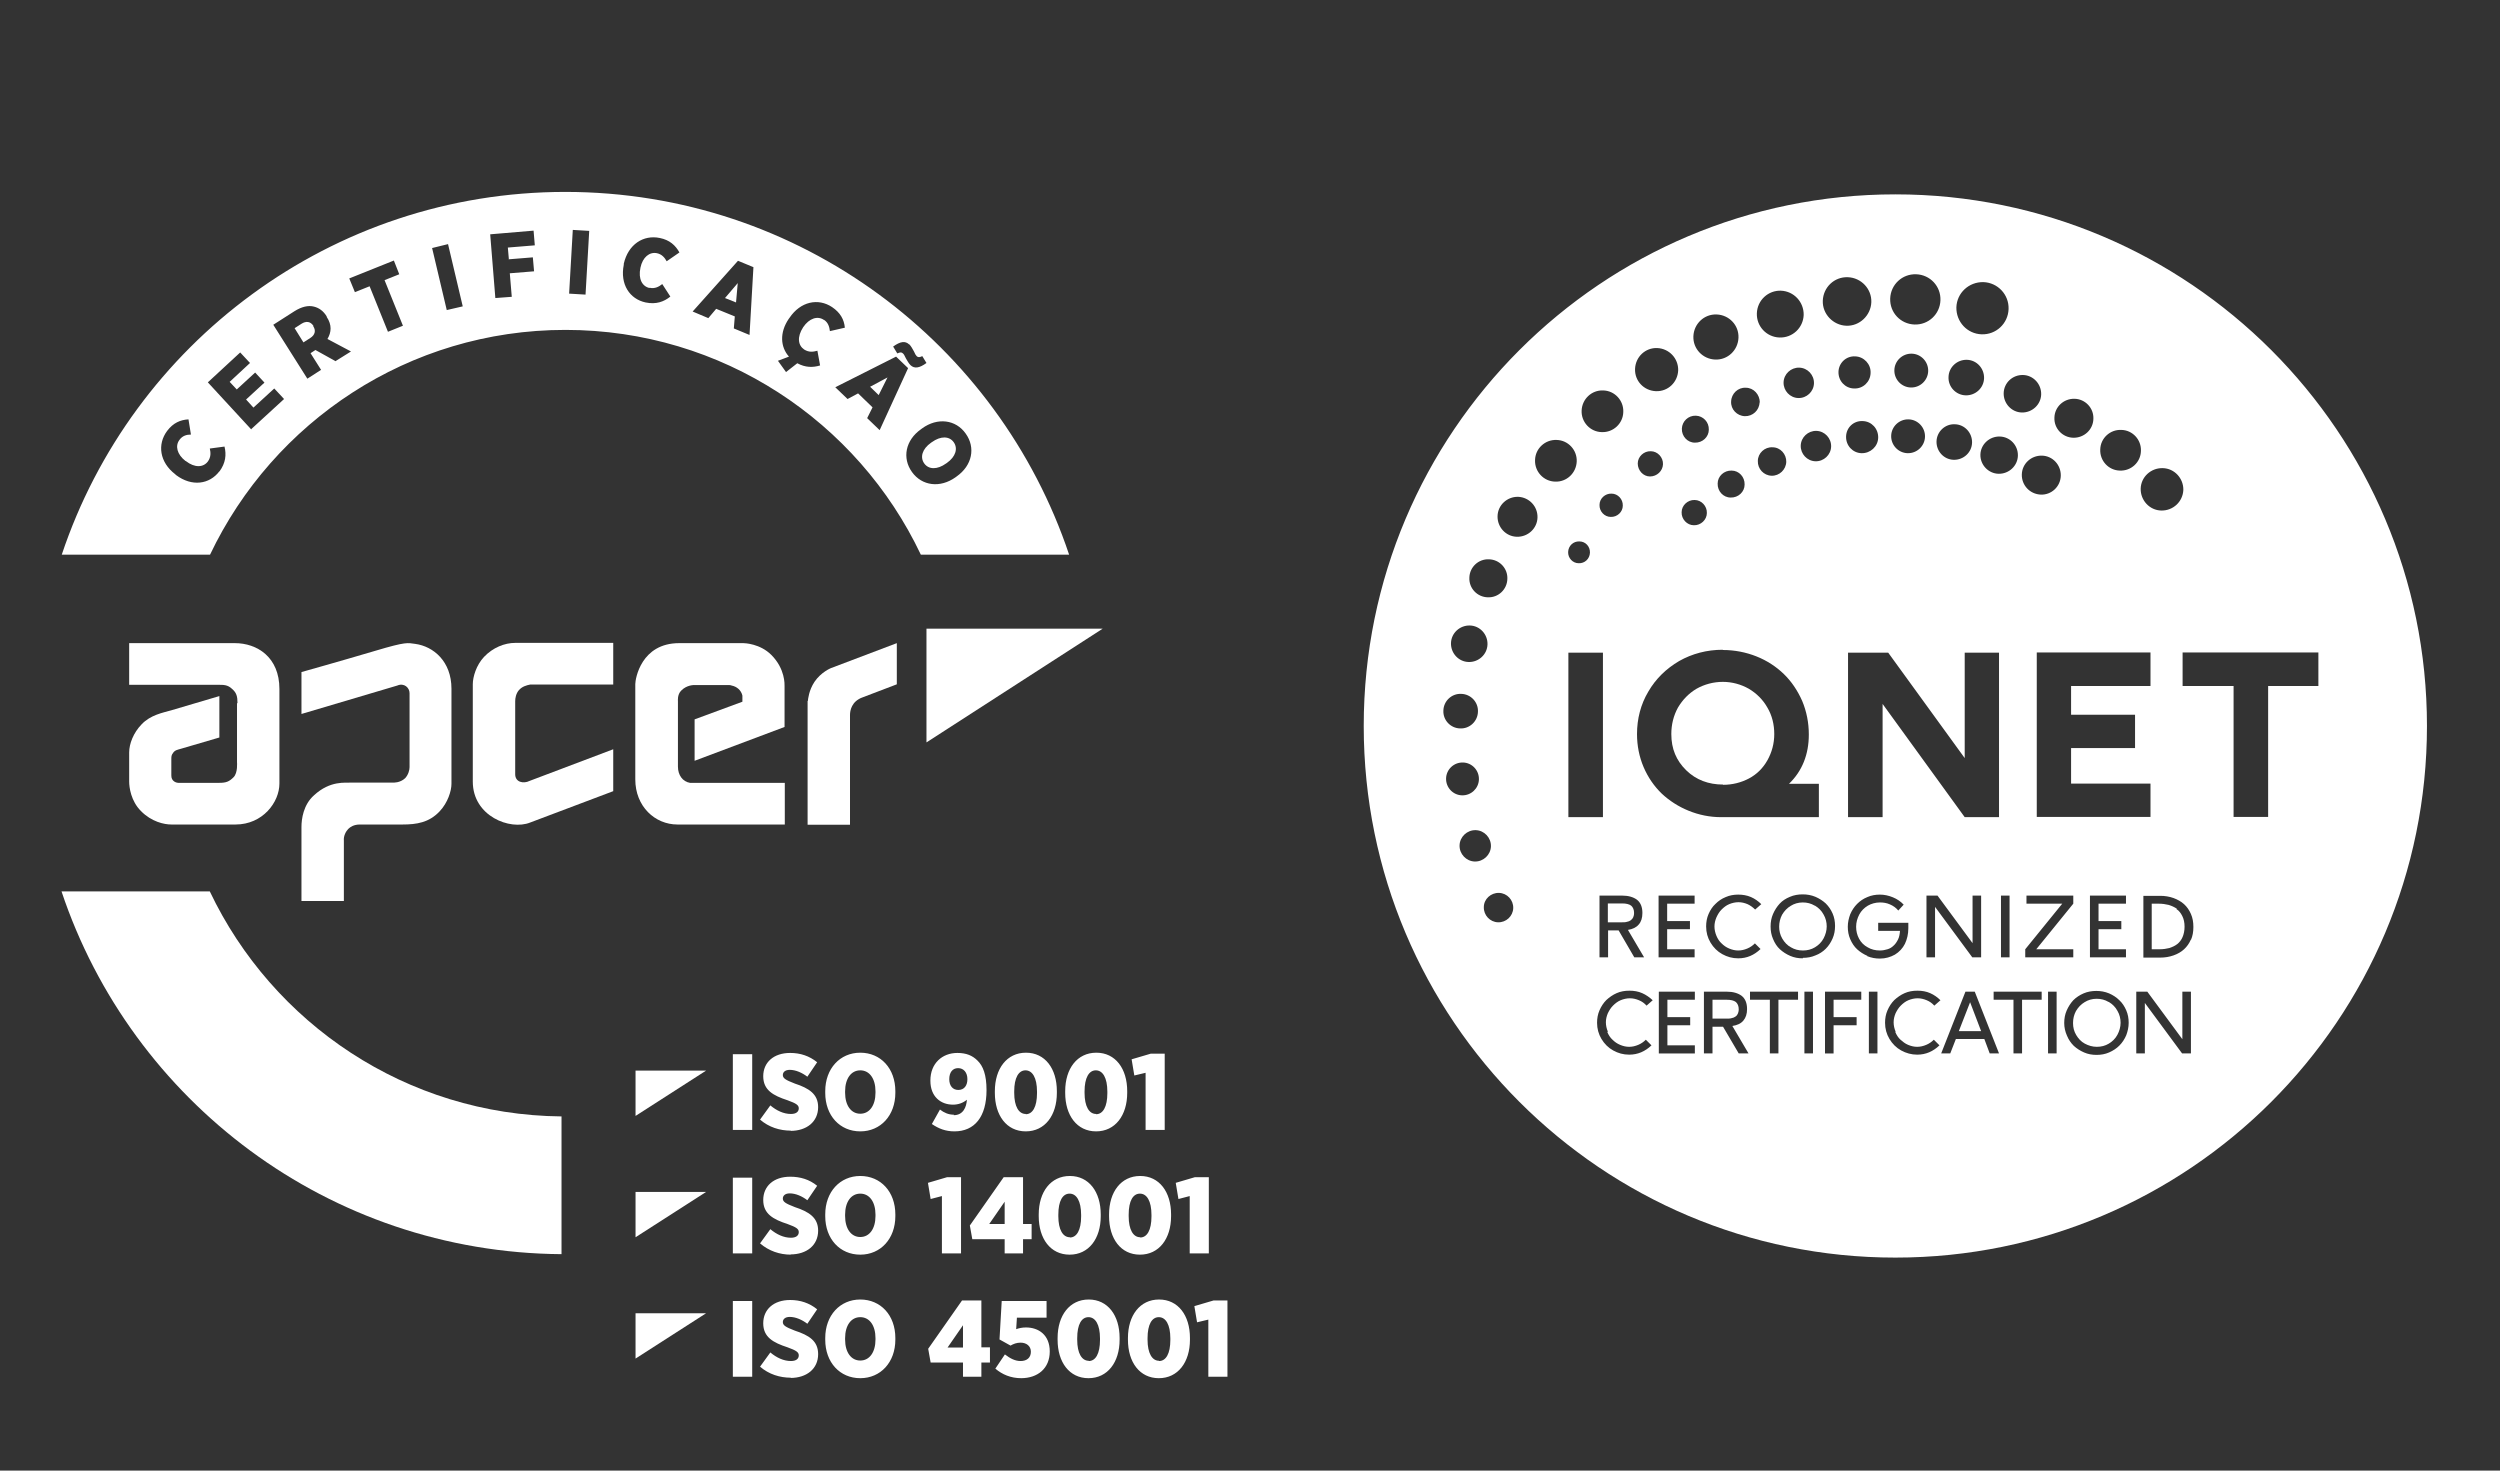
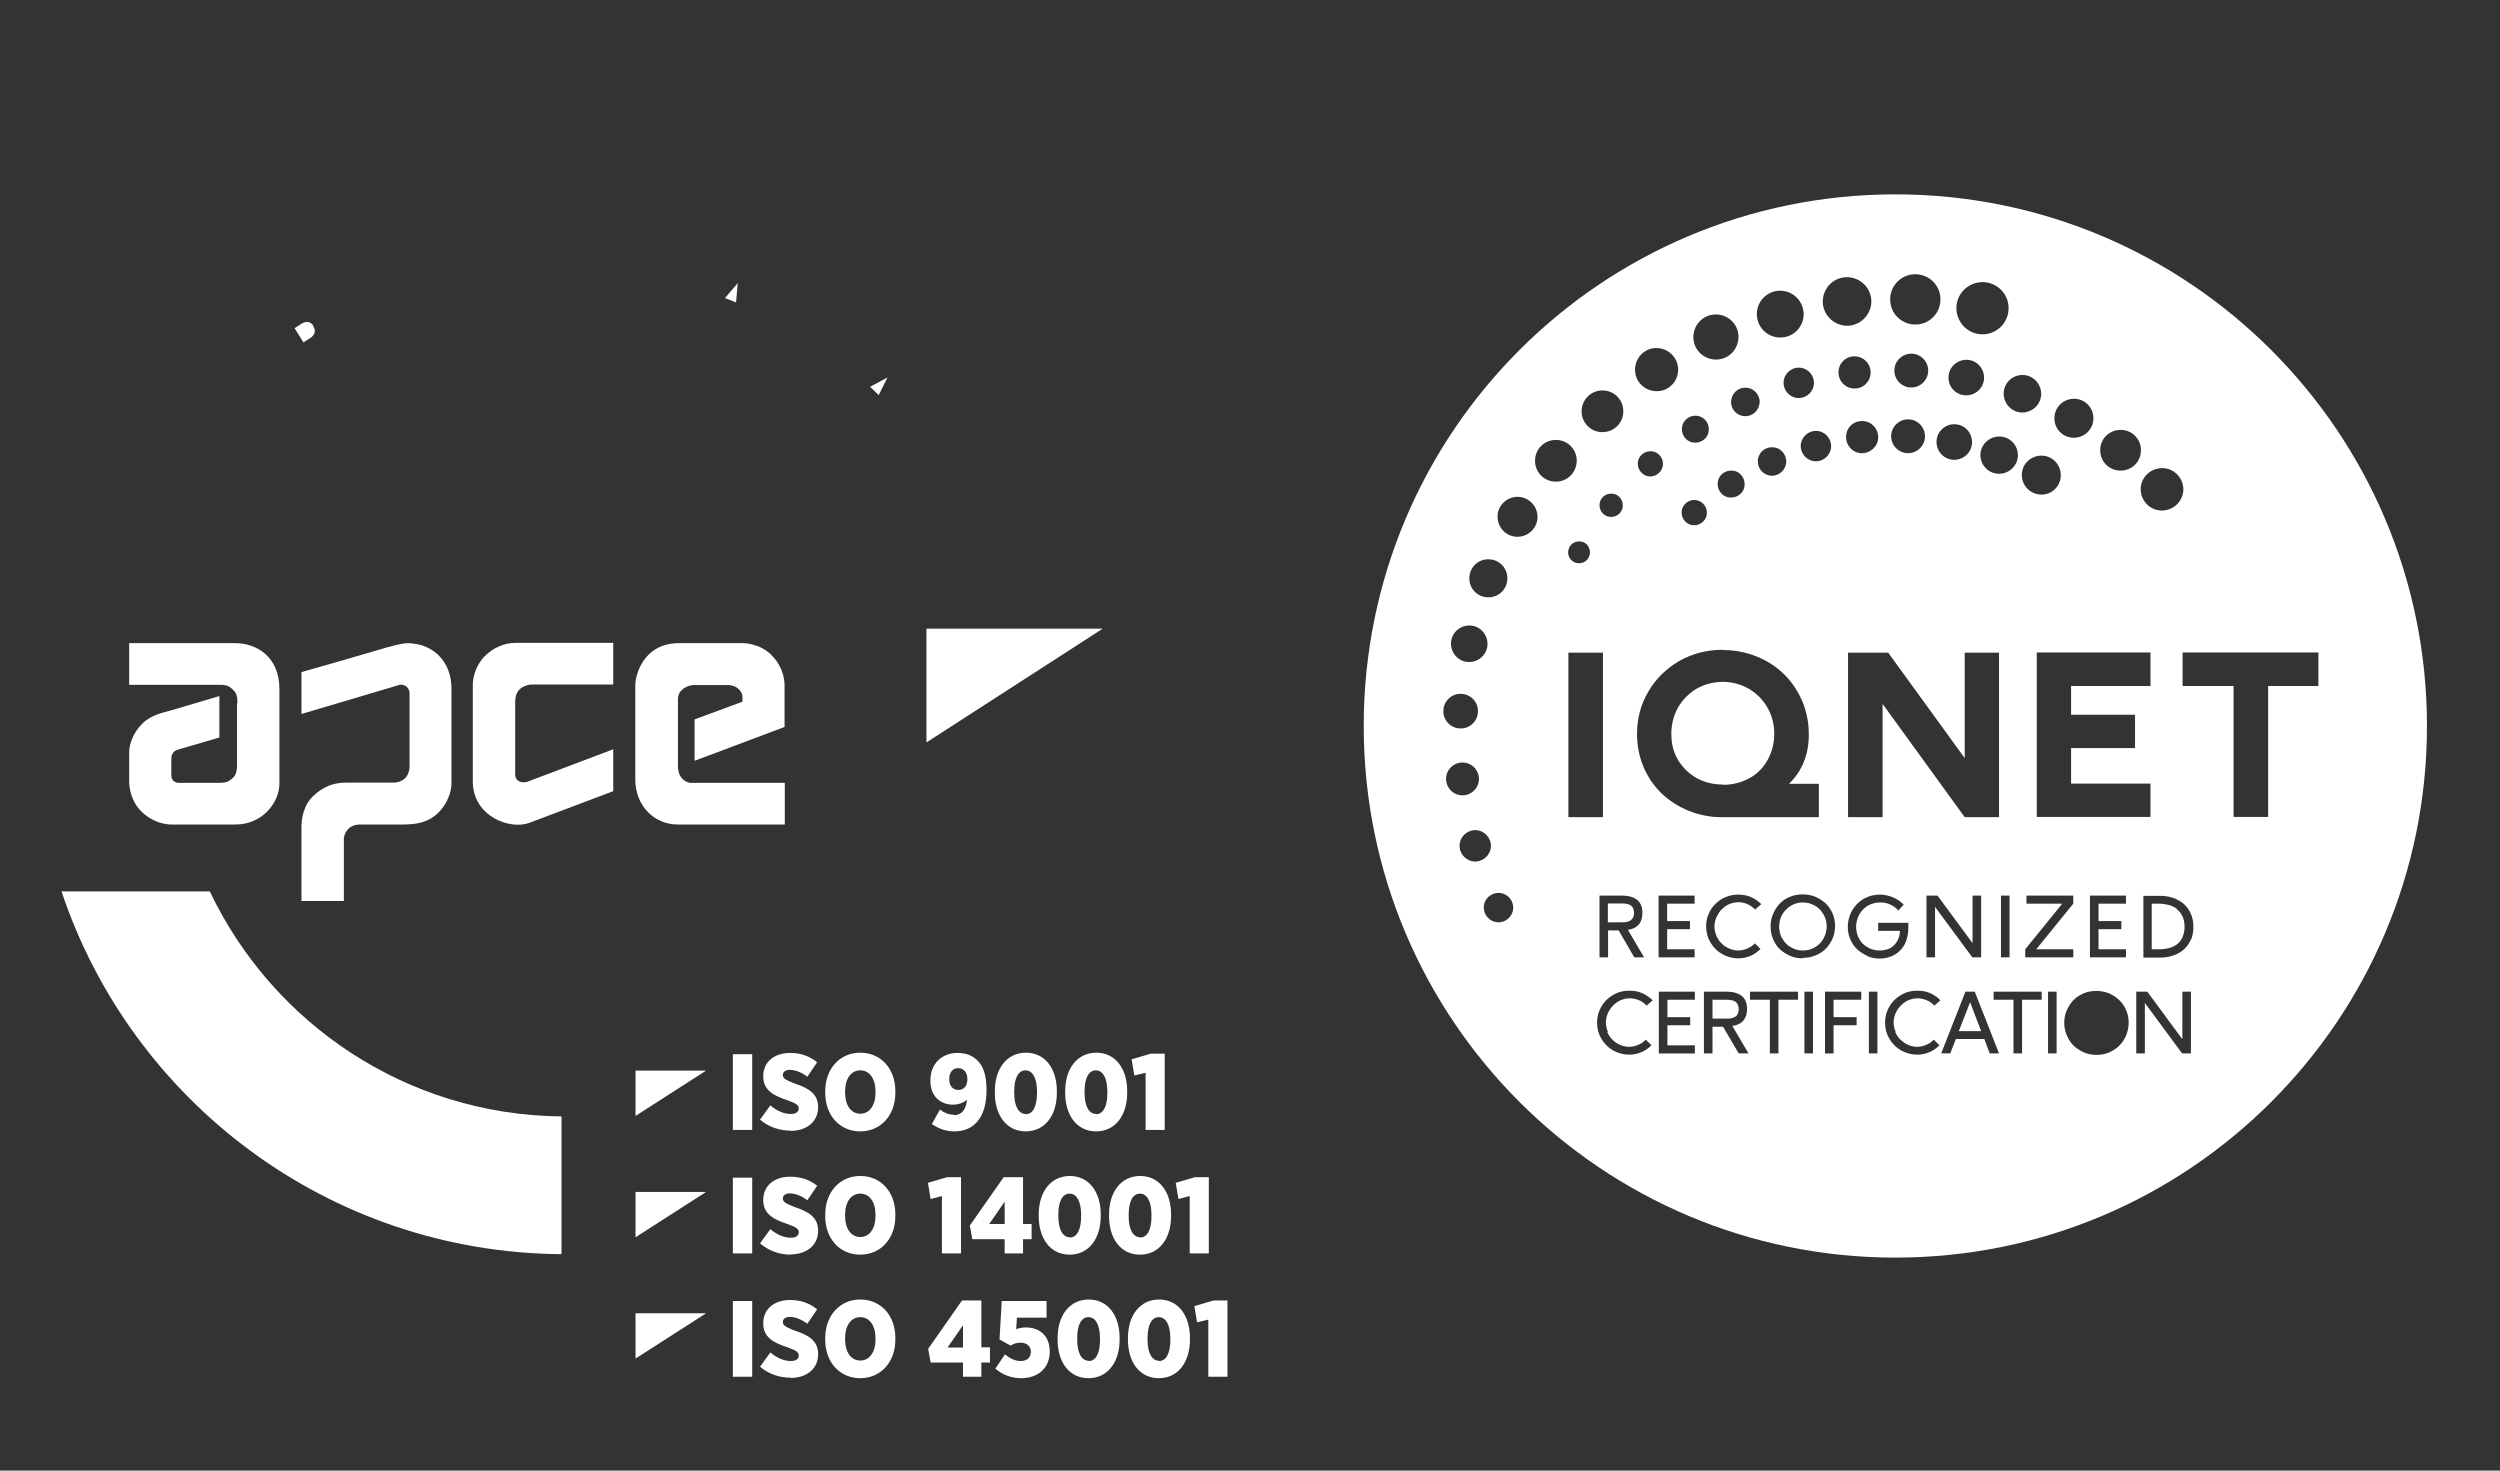
<svg xmlns="http://www.w3.org/2000/svg" id="Layer_1" data-name="Layer 1" version="1.1" viewBox="0 0 102 60">
  <rect x="0" y="0" width="102" height="60" fill="#333333" stroke="none" />
  <defs>
    <style>
      .cls-1 {
        fill: #fff;
        stroke-width: 0px;
      }
    </style>
  </defs>
  <g>
    <path class="cls-1" d="M74.04,36.95c-.15-.09-.31-.13-.49-.13s-.35.05-.49.14c-.15.09-.26.21-.35.36-.08.15-.12.32-.12.49s.04.34.13.49c.09.15.2.27.35.35.15.09.31.13.49.13s.34-.04.49-.13c.15-.09.27-.21.35-.36.08-.15.13-.32.13-.49s-.04-.34-.13-.49c-.08-.15-.2-.27-.35-.36" />
    <path class="cls-1" d="M88.82,37.08c-.1-.07-.21-.12-.34-.16-.12-.03-.26-.05-.41-.05h-.28v1.86h.32c.15,0,.28-.02.4-.05.12-.04.23-.09.32-.16.09-.07.17-.17.22-.29.05-.12.08-.26.08-.42,0-.17-.03-.31-.09-.43-.06-.12-.13-.22-.24-.29" />
    <path class="cls-1" d="M66.63,37.44c.02-.05.04-.11.04-.19,0-.13-.04-.23-.12-.3-.08-.06-.2-.09-.37-.09h-.58v.77h.58c.07,0,.14,0,.2-.02.06-.01.11-.03.15-.06.04-.03.08-.07.1-.12" />
    <path class="cls-1" d="M70.3,32.02c.38,0,.74-.09,1.06-.26.32-.17.57-.42.75-.74.18-.32.28-.68.28-1.07s-.09-.76-.28-1.08c-.18-.32-.44-.58-.76-.77-.32-.18-.68-.28-1.06-.28s-.75.1-1.07.28c-.32.19-.57.45-.76.77-.18.33-.27.69-.27,1.08,0,.6.2,1.08.61,1.48.4.39.91.58,1.5.58" />
  </g>
  <polygon class="cls-1" points="79.92 42.07 80.83 42.07 80.38 40.89 79.92 42.07" />
  <g>
-     <path class="cls-1" d="M86.03,40.88c-.15-.09-.31-.13-.49-.13s-.35.05-.49.14c-.15.09-.26.21-.35.36-.08.15-.12.31-.12.49s.04.34.13.49c.09.15.2.27.35.35s.31.13.49.13.34-.04.49-.13c.15-.09.27-.21.35-.36.08-.15.13-.32.13-.49s-.04-.34-.13-.49c-.08-.15-.2-.27-.35-.36" />
    <path class="cls-1" d="M92.54,27.99v5.34h-1.41v-5.34h-2.08v-1.37h5.54v1.37h-2.06ZM89.39,38.33c-.07.16-.16.29-.28.4-.12.11-.26.19-.43.25-.17.06-.35.09-.54.09h-.69v-2.52h.69c.19,0,.37.03.54.09.16.06.31.14.43.25.12.11.21.24.28.4.07.16.1.33.1.53s-.03.37-.1.53M89.39,42.98h-.36l-1.52-2.06v2.06h-.35v-2.52h.45l1.43,1.94v-1.94h.35v2.52ZM86.75,42.24c-.07.16-.16.3-.28.42-.12.12-.26.21-.42.28s-.33.1-.51.1-.35-.03-.51-.1c-.16-.07-.3-.16-.42-.27-.12-.12-.21-.25-.28-.42-.07-.16-.11-.33-.11-.51s.03-.35.1-.51c.07-.16.16-.3.27-.42.12-.12.26-.21.42-.28.16-.07.34-.1.52-.1s.35.03.52.1c.16.07.3.16.42.28.12.11.21.25.28.41.07.16.1.33.1.51s-.04.35-.1.51M83.91,42.98h-.35v-2.52h.35v2.52ZM83.3,40.79h-.8v2.19h-.35v-2.19h-.81v-.33h1.96v.33ZM81.18,42.98l-.22-.59h-1.16l-.23.59h-.37l.99-2.52h.38l.99,2.52h-.38ZM77.33,42.11c.05.12.12.23.21.31s.19.16.31.21c.12.05.24.08.37.08s.25-.03.37-.08c.12-.05.22-.12.31-.21l.23.23c-.26.25-.56.38-.91.38-.23,0-.45-.06-.65-.17-.2-.11-.36-.27-.48-.47-.12-.2-.18-.42-.18-.66,0-.18.03-.35.1-.51.07-.16.16-.3.28-.42.12-.11.26-.21.42-.28.16-.07.33-.1.52-.1s.36.03.52.1c.16.07.3.17.42.29l-.25.22c-.09-.1-.19-.17-.31-.22-.12-.05-.24-.08-.37-.08s-.26.03-.38.08c-.12.05-.22.13-.31.22-.09.09-.15.19-.21.31-.05.12-.08.24-.08.37s.03.26.08.38M76.19,39c-.16-.07-.3-.16-.42-.27-.12-.11-.21-.25-.28-.41-.07-.16-.1-.33-.1-.51s.04-.35.1-.51c.07-.16.16-.3.28-.42.12-.12.25-.21.42-.28.16-.07.33-.1.51-.1s.36.04.53.11c.17.07.32.17.44.3l-.22.24c-.09-.11-.2-.19-.34-.25-.13-.06-.27-.08-.41-.08-.18,0-.35.05-.49.13-.15.09-.27.21-.35.36-.08.15-.13.32-.13.5s.04.34.12.49c.08.15.2.27.35.35.15.09.32.13.5.13.11,0,.21-.02.31-.05.1-.03.18-.08.25-.15.07-.06.13-.15.18-.25.05-.1.07-.22.08-.35h-.89v-.33h1.23v.22c0,.24-.05.45-.14.64-.09.18-.23.33-.41.44-.18.1-.38.16-.61.16-.18,0-.35-.03-.52-.1M76.6,42.98h-.35v-2.52h.35v2.52ZM75.94,40.79h-1.13v.71h.94v.33h-.94v1.15h-.35v-2.52h1.48v.33ZM73.55,39.1c-.18,0-.35-.03-.51-.1-.16-.07-.3-.16-.42-.27-.12-.11-.21-.25-.28-.42-.07-.16-.1-.33-.1-.51s.03-.35.1-.51.16-.3.27-.42c.11-.12.25-.21.42-.28.16-.07.34-.1.52-.1s.35.03.52.1c.16.07.3.16.42.27.12.12.21.25.28.41.07.16.1.33.1.51s-.03.35-.1.51c-.07.16-.16.3-.28.42-.12.12-.26.21-.42.27-.16.07-.33.1-.51.1M73.97,42.98h-.35v-2.52h.35v2.52ZM73.36,40.79h-.8v2.19h-.35v-2.19h-.81v-.33h1.96v.33ZM70.94,42.98l-.64-1.09h-.43v1.09h-.35v-2.52h.93c.26,0,.46.06.61.17.15.12.22.3.22.54,0,.2-.05.35-.15.47-.1.12-.25.19-.45.22l.66,1.12h-.4ZM69.15,40.79h-1.12v.71h.93v.33h-.93v.82h1.12v.33h-1.47v-2.52h1.47v.33ZM67.67,36.54h1.47v.33h-1.12v.71h.93v.33h-.93v.82h1.12v.33h-1.47v-2.52ZM65.58,42.11c.05.12.12.23.21.31.09.09.19.16.31.21.12.05.24.08.37.08s.25-.03.37-.08c.12-.05.22-.12.31-.21l.23.23c-.26.25-.56.38-.91.38-.24,0-.45-.06-.65-.17-.2-.11-.36-.27-.48-.47-.12-.2-.18-.42-.18-.66,0-.18.03-.35.1-.51.07-.16.16-.3.28-.42.12-.11.26-.21.42-.28.16-.07.33-.1.52-.1s.36.03.52.1c.16.07.3.17.43.29l-.25.22c-.09-.1-.19-.17-.31-.22-.12-.05-.24-.08-.37-.08s-.26.03-.38.08c-.12.05-.22.13-.31.22-.09.09-.15.19-.21.31-.05.12-.08.24-.08.37s.03.26.08.38M63.99,26.63h1.41v6.71h-1.41v-6.71ZM64.44,22.09c.25,0,.44.21.43.46s-.21.44-.46.43c-.24,0-.44-.21-.43-.46s.21-.44.46-.43M62.63,18.77c.01-.47.41-.84.88-.82.47.01.84.41.82.88-.02.47-.41.84-.88.82-.47-.01-.84-.41-.82-.88M61.89,21.9c-.45-.01-.8-.39-.79-.84.01-.45.39-.8.84-.79.45.02.8.39.79.84-.01.45-.39.8-.84.79M61.12,37.63c-.33-.01-.59-.29-.58-.62,0-.33.29-.59.62-.58s.59.29.58.62c-.01.33-.29.59-.62.58M59.55,34.49c.01-.35.31-.63.66-.62.35.01.63.31.62.66-.01.35-.31.63-.66.62-.35-.01-.63-.31-.62-.66M59,31.76c.01-.37.32-.66.69-.65.37.01.66.32.65.69-.01.37-.32.66-.69.65-.37-.01-.66-.32-.65-.69M59.62,28.31c.39.01.7.34.68.73-.01.39-.34.7-.73.68-.39-.01-.7-.34-.68-.73.01-.39.34-.7.73-.68M59.97,25.52c.41.01.73.36.72.77s-.36.73-.77.72c-.41-.01-.73-.36-.72-.77.01-.41.36-.73.77-.72M60.75,22.82c.43.01.77.37.75.8-.01.43-.37.77-.8.75-.43-.01-.77-.37-.75-.8.01-.43.37-.77.8-.75M65.41,15.93c.47.01.84.41.82.88-.01.47-.41.84-.88.82-.47-.01-.84-.41-.82-.88.02-.47.41-.84.88-.82M67.61,14.2c.49.02.87.42.86.91-.02.49-.42.87-.91.85-.49-.02-.87-.42-.85-.91.02-.49.42-.87.91-.85M66.82,18.91c0-.28.25-.51.53-.5.28,0,.51.25.5.53s-.25.5-.53.5c-.28,0-.5-.25-.5-.53M65.72,21.09c-.26,0-.47-.23-.46-.49,0-.26.23-.47.49-.46.26,0,.47.23.46.49,0,.26-.23.47-.49.46M66.18,36.54c.26,0,.46.06.61.17.15.12.22.3.22.54,0,.2-.05.36-.15.47-.1.12-.25.19-.44.22l.66,1.12h-.4l-.64-1.1h-.43v1.1h-.35v-2.52h.92ZM70.03,38.18c.05.12.12.23.21.31.09.09.19.16.31.21.12.05.24.08.37.08s.25-.03.37-.08c.12-.05.22-.12.31-.21l.23.23c-.26.25-.56.38-.91.38-.24,0-.45-.06-.65-.17-.2-.11-.36-.27-.48-.47-.12-.2-.18-.42-.18-.66,0-.18.03-.35.1-.51.07-.16.16-.3.28-.41.12-.12.25-.21.42-.28.16-.07.33-.1.51-.1s.36.03.52.1c.16.07.3.17.42.29l-.25.22c-.09-.09-.2-.17-.31-.22-.12-.05-.24-.08-.37-.08s-.26.03-.38.08c-.12.05-.22.13-.31.22-.09.09-.15.19-.21.32-.05.12-.08.24-.08.37s.03.26.08.38M70.29,26.52c.48,0,.94.09,1.37.26.43.17.81.42,1.12.72.31.3.56.67.75,1.1.18.43.27.89.27,1.37,0,.81-.27,1.49-.81,2.01h1.22v1.36h-3.99c-.46,0-.9-.09-1.32-.26s-.79-.41-1.1-.7c-.31-.3-.56-.66-.74-1.08-.18-.42-.27-.88-.27-1.35,0-.62.15-1.21.46-1.73.3-.52.73-.94,1.26-1.25.53-.3,1.13-.46,1.78-.46M69.14,20.4c.28,0,.51.25.5.53,0,.28-.25.51-.53.5-.28,0-.51-.25-.5-.53,0-.28.25-.51.53-.5M69.19,16.96c.3.01.54.26.53.57,0,.3-.26.54-.57.53-.3,0-.54-.26-.53-.57.01-.3.26-.54.57-.53M70.04,12.83c.51.02.91.44.89.95-.02.51-.44.91-.95.89-.51-.02-.91-.44-.89-.95.02-.51.44-.91.95-.89M71.18,19.77c0,.3-.26.54-.57.53-.3,0-.54-.26-.53-.57,0-.3.26-.54.57-.53.3,0,.54.26.53.57M71.79,16.42c-.01.32-.28.57-.6.56-.32-.01-.58-.28-.56-.6.01-.32.28-.58.6-.56.32,0,.57.28.57.6M72.66,11.86c.53.02.94.46.93.99-.02.53-.46.94-.99.92-.53-.02-.94-.46-.92-.99.02-.53.46-.94.99-.92M72.88,18.84c-.01.32-.28.58-.6.57-.32-.01-.57-.28-.56-.6,0-.32.28-.58.6-.56.32,0,.57.28.56.6M74.01,15.64c-.01.34-.3.61-.64.6-.34-.01-.61-.3-.6-.64.01-.34.3-.61.64-.6.34.01.61.3.6.64M74.71,18.22c-.01.34-.3.61-.64.6-.34-.01-.61-.3-.6-.64.01-.34.3-.61.64-.6.34.01.61.3.6.64M75.39,11.31c.55.02.98.48.96,1.02s-.48.98-1.02.96-.98-.48-.96-1.02c.02-.55.47-.98,1.02-.96M75.01,15.17c.01-.36.31-.65.68-.63.36.01.65.32.63.68-.01.36-.31.65-.68.63-.36-.01-.64-.31-.63-.68M76.63,17.86c-.01.36-.32.64-.68.63-.36-.01-.64-.31-.63-.68s.31-.65.68-.63c.36.01.64.31.63.68M80.83,36.54v2.52h-.36l-1.52-2.06v2.06h-.35v-2.52h.45l1.43,1.94v-1.94h.35ZM80.16,30.93v-4.3h1.4v6.71h-1.4l-3.35-4.62v4.62h-1.41v-6.71h1.64l3.12,4.3ZM78.54,17.82c-.01.38-.33.68-.71.67-.38-.01-.68-.33-.67-.71.01-.38.33-.68.71-.67.38.01.68.33.67.71M77.96,15.81c-.38-.01-.68-.33-.67-.71.01-.38.33-.68.71-.67.38.01.68.33.67.71-.01.38-.33.68-.71.67M78.18,11.19c.57.02,1.01.49.99,1.06-.02.57-.49,1.01-1.06.99-.57-.02-1.01-.49-.99-1.06.02-.57.49-1.01,1.06-.99M79.76,17.31c.4.01.71.35.7.75-.01.4-.35.71-.75.7-.4-.01-.71-.35-.7-.75.01-.4.35-.72.75-.7M80.25,14.68c.4.01.71.35.7.75-.01.4-.35.71-.75.7-.4-.01-.72-.35-.7-.75.01-.4.35-.71.75-.7M80.92,11.51c.59.02,1.05.51,1.03,1.1-.02.59-.51,1.05-1.1,1.03-.59-.02-1.04-.51-1.03-1.1.02-.59.51-1.04,1.1-1.03M81.99,39.06h-.35v-2.52h.35v2.52ZM81.54,19.33c-.42-.01-.75-.37-.74-.78.01-.42.37-.75.79-.74s.75.36.74.78c-.01.42-.37.75-.79.74M82.54,15.3c.42.01.75.37.74.79-.01.42-.37.75-.79.74-.42-.01-.75-.37-.74-.79.01-.42.36-.75.79-.74M84.08,19.41c-.01.44-.38.79-.82.77-.44-.02-.78-.38-.77-.82.01-.44.38-.78.82-.77.44.01.78.38.77.82M84.64,16.27c.44.01.79.38.77.82-.01.44-.38.78-.82.77-.44-.01-.79-.38-.77-.82.01-.44.38-.78.82-.77M86.55,17.54c.46.01.82.4.8.86-.01.46-.4.82-.86.8-.46-.01-.82-.4-.8-.86.01-.46.4-.82.86-.8M82.68,36.87v-.33h1.91v.33l-1.51,1.86h1.51v.33h-1.96v-.33l1.51-1.86h-1.48ZM86.55,37.58v.33h-.93v.82h1.12v.33h-1.47v-2.52h1.47v.33h-1.12v.71h.93ZM87.11,29.16v1.36h-2.61v1.45h3.24v1.36h-4.64v-6.71h4.64v1.37h-3.24v1.17h2.61ZM88.24,19.1c.48.01.85.42.84.89-.02.48-.42.85-.9.84-.48-.01-.85-.42-.84-.89.01-.48.42-.85.89-.84M77.33,7.93c-11.98,0-21.69,9.71-21.69,21.69s9.71,21.69,21.69,21.69,21.69-9.71,21.69-21.69-9.71-21.69-21.69-21.69" />
    <path class="cls-1" d="M70.9,41.37c.02-.05.04-.11.04-.19,0-.13-.04-.23-.12-.3-.08-.06-.2-.09-.37-.09h-.58v.77h.58c.07,0,.14,0,.2-.02.06-.01.11-.03.15-.06.05-.03.08-.07.1-.12" />
    <path class="cls-1" d="M8.56,36.37H2.51c2.86,8.56,10.9,14.73,20.4,14.8v-5.62c-6.34-.06-11.79-3.8-14.35-9.18" />
-     <path class="cls-1" d="M32.95,28.6v5.05h1.73v-4.48c0-.17.06-.56.52-.72l1.39-.53v-1.68l-2.69,1.02s-.4.16-.67.56c-.23.35-.26.7-.27.78" />
    <path class="cls-1" d="M25.02,32.27v-1.7l-3.41,1.29c-.26.13-.59.05-.59-.27v-2.98c0-.12.03-.31.15-.45.13-.15.31-.2.46-.23h3.39s0-1.7,0-1.7h-4c-.43,0-.91.19-1.27.57-.32.34-.46.82-.46,1.12v3.97c0,1.41,1.52,2,2.34,1.67l3.39-1.28Z" />
    <path class="cls-1" d="M28.15,31.94c-.3-.05-.49-.32-.49-.66v-2.68s-.03-.26.13-.42c.23-.24.53-.23.54-.23h1.4s.08,0,.12.02c.21.04.39.19.44.41v.25l-1.95.72v1.69l3.67-1.38v-1.67c0-.06.03-.7-.54-1.27-.46-.46-1.09-.48-1.14-.48h-2.62c-1.55,0-1.79,1.45-1.79,1.67v3.89c0,1.1.8,1.84,1.72,1.84h4.38v-1.7h-3.88Z" />
    <path class="cls-1" d="M12.3,27.42v1.71l3.91-1.16c.28-.12.5.09.5.31v3.02c0,.12-.05.31-.18.45-.21.2-.49.18-.49.18h-1.73c-.2.02-.83-.1-1.5.52-.43.38-.51.96-.51,1.29v3.02h1.73v-2.46c-.02-.2.09-.39.18-.48.08-.08.23-.18.47-.18h1.74c.58,0,1.09-.08,1.52-.54.33-.35.48-.83.48-1.12v-3.88c0-1.12-.74-1.73-1.48-1.83-.31-.04-.35-.1-1.62.28-1.45.43-3.02.87-3.02.87" />
    <path class="cls-1" d="M9.67,28.69v2.41s.04.43-.14.61c-.18.18-.3.23-.59.23h-1.63c-.11.01-.33-.06-.32-.31v-.64c0-.12,0-.18.07-.27.08-.12.19-.13.32-.17l1.57-.46v-1.69l-1.96.58c-.35.1-.85.19-1.21.57-.34.35-.51.8-.51,1.15,0,0,0,1.19,0,1.19,0,.23.07.79.48,1.2.43.44.95.55,1.24.55h2.62c1.11,0,1.79-.91,1.79-1.67v-3.86c0-1.3-.91-1.87-1.82-1.87h-4.31v1.7h3.63c.23,0,.39,0,.56.16.19.16.23.31.23.59" />
  </g>
  <polygon class="cls-1" points="37.8 25.65 37.8 30.29 44.99 25.65 37.8 25.65" />
  <polygon class="cls-1" points="25.93 43.68 25.93 45.53 28.81 43.68 25.93 43.68" />
  <polygon class="cls-1" points="25.93 48.63 25.93 50.48 28.81 48.63 25.93 48.63" />
  <polygon class="cls-1" points="25.93 53.58 25.93 55.43 28.81 53.58 25.93 53.58" />
  <path class="cls-1" d="M12.79,13.3c-.12-.19-.3-.21-.49-.09l-.28.18.36.58.28-.18c.19-.12.24-.3.12-.48h0Z" />
  <polygon class="cls-1" points="35.5 15.78 35.85 16.12 36.21 15.4 35.5 15.78" />
  <polygon class="cls-1" points="29.58 12.16 30.03 12.34 30.1 11.55 29.58 12.16" />
-   <path class="cls-1" d="M38.99,19.47c-.63.45-1.37.36-1.78-.21-.41-.57-.27-1.3.37-1.75l.04-.03c.63-.46,1.38-.36,1.78.21.41.57.27,1.3-.37,1.75l-.04.03ZM35.38,17.06l.22-.44-.59-.57-.43.23-.5-.48,2.48-1.25.49.47-1.16,2.53-.51-.49ZM33.61,13.05c-.25-.17-.59-.07-.84.3h0c-.26.4-.21.74.04.91.19.12.36.1.54.05l.11.6c-.29.09-.6.09-.93-.09l-.46.36-.33-.46.45-.17c-.35-.39-.39-.98-.01-1.54l.03-.04c.45-.67,1.17-.82,1.74-.44.34.23.49.51.52.84l-.61.14c-.02-.17-.07-.35-.24-.46M30.59,13.67l-.65-.27.04-.49-.76-.31-.32.38-.64-.27,1.85-2.07.63.26-.16,2.78ZM26.5,11.74c.22.05.38-.04.52-.15l.33.51c-.26.21-.58.33-1.01.24-.65-.14-1.05-.74-.89-1.54v-.04c.18-.79.8-1.19,1.47-1.05.4.08.64.3.8.59l-.52.36c-.08-.15-.2-.29-.4-.33-.3-.06-.58.16-.67.59h0c-.1.47.08.77.37.83M23.89,12.02l-.67-.04.15-2.6.67.04-.15,2.6ZM37.1,14.05c.07.07.13.18.19.29.04.1.08.16.11.19.06.06.12.05.23,0l.17.28c-.29.21-.49.24-.65.09-.08-.08-.13-.18-.19-.28-.05-.1-.08-.17-.12-.2-.06-.06-.12-.05-.23,0l-.17-.28c.29-.21.49-.24.65-.09M20.75,10.58l.99-.08.05.57-.99.08.08.96-.67.05-.21-2.6,1.77-.15.05.6-1.1.09.04.46ZM18.23,12.66l-.6-2.54.65-.16.6,2.54-.65.15ZM15.83,13.54l-.75-1.86-.6.24-.23-.56,1.82-.73.22.56-.6.24.75,1.86-.62.25ZM13.68,14.73l-.81-.45-.2.13.43.68-.56.36-1.39-2.2.86-.55c.3-.19.57-.25.8-.19.2.05.38.17.52.4v.02c.22.33.19.63.03.9l.96.51-.64.4ZM10.25,17.52l-1.77-1.92,1.32-1.22.4.43-.83.77.29.31.75-.69.38.41-.75.69.3.33.85-.78.4.43-1.33,1.22ZM8.95,19.23c-.4.53-1.12.64-1.77.15l-.03-.03c-.64-.49-.74-1.22-.33-1.77.25-.33.54-.45.87-.47l.1.62c-.18,0-.35.05-.47.22-.18.24-.1.59.25.86h.01c.37.29.72.26.9.02.13-.18.12-.36.08-.53l.6-.08c.08.33.05.67-.21,1.02M23.07,7.83c-9.56,0-17.68,6.2-20.55,14.8h6.05c2.58-5.42,8.1-9.17,14.5-9.17s11.93,3.75,14.5,9.17h6.05c-2.88-8.6-10.99-14.8-20.56-14.8" />
-   <path class="cls-1" d="M38.02,18.04l-.03.02c-.37.26-.46.6-.28.85.18.25.53.26.89,0l.03-.02c.37-.26.46-.6.28-.85s-.53-.26-.89,0" />
  <path class="cls-1" d="M49.3,56.17h.78v-3.11h-.57l-.78.23.11.66.46-.11v2.34ZM47.29,55.52c-.28,0-.47-.3-.47-.86v-.06c0-.57.18-.86.46-.86s.47.3.47.87v.06c0,.56-.18.86-.46.86M47.28,56.23c.78,0,1.27-.65,1.27-1.57v-.07c0-.92-.48-1.57-1.26-1.57s-1.27.65-1.27,1.57v.07c0,.92.48,1.57,1.26,1.57M44.42,55.52c-.28,0-.47-.3-.47-.86v-.06c0-.57.18-.86.46-.86s.47.3.47.87v.06c0,.56-.18.86-.46.86M44.41,56.23c.78,0,1.27-.65,1.27-1.57v-.07c0-.92-.48-1.57-1.26-1.57s-1.27.65-1.27,1.57v.07c0,.92.48,1.57,1.26,1.57M41.66,56.23c.68,0,1.17-.4,1.17-1.09h0c0-.68-.46-.98-.97-.98-.16,0-.29.03-.4.07l.03-.47h1.21v-.68h-1.83l-.09,1.57.45.25c.12-.07.25-.12.41-.12.24,0,.42.14.42.37h0c0,.24-.16.38-.42.38-.22,0-.42-.1-.64-.27l-.39.58c.28.24.63.39,1.06.39M38.66,54.98l.63-.91v.91h-.63ZM39.28,56.17h.76v-.58h.35v-.62h-.35v-1.91h-.79l-1.38,1.97.1.56h1.32v.58ZM35.1,55.51c-.37,0-.62-.33-.62-.86v-.05c0-.53.25-.86.62-.86s.62.33.62.86v.05c0,.53-.25.86-.62.86M35.1,56.23c.83,0,1.43-.65,1.43-1.57v-.07c0-.93-.6-1.57-1.43-1.57s-1.43.65-1.43,1.57v.07c0,.93.6,1.57,1.43,1.57M32.25,56.22c.66,0,1.13-.37,1.13-.97h0c0-.54-.37-.77-.95-.96-.39-.15-.49-.22-.49-.35h0c0-.12.1-.21.28-.21.25,0,.51.12.72.28l.4-.59c-.32-.26-.69-.38-1.1-.38-.68,0-1.1.39-1.1.95h0c0,.57.41.79.99.98.36.13.46.2.46.33h0c0,.14-.11.23-.32.23-.3,0-.59-.14-.84-.35l-.42.58c.36.31.8.45,1.26.45M29.9,56.17h.79v-3.09h-.79v3.09Z" />
  <path class="cls-1" d="M48.53,51.14h.79v-3.11h-.57l-.78.23.11.66.46-.12v2.34ZM46.52,50.48c-.28,0-.47-.3-.47-.86v-.06c0-.57.18-.86.46-.86s.47.3.47.87v.06c0,.56-.18.86-.46.86M46.51,51.19c.78,0,1.27-.65,1.27-1.57v-.07c0-.92-.48-1.57-1.26-1.57s-1.27.65-1.27,1.57v.07c0,.92.48,1.57,1.26,1.57M43.65,50.48c-.28,0-.47-.3-.47-.86v-.06c0-.57.18-.86.46-.86s.47.3.47.87v.06c0,.56-.18.86-.46.86M43.64,51.19c.78,0,1.27-.65,1.27-1.57v-.07c0-.92-.48-1.57-1.26-1.57s-1.27.65-1.27,1.57v.07c0,.92.48,1.57,1.26,1.57M40.36,49.94l.63-.91v.91h-.63ZM40.98,51.14h.76v-.58h.35v-.62h-.35v-1.91h-.79l-1.38,1.97.1.56h1.32v.58ZM38.42,51.14h.79v-3.11h-.57l-.78.23.11.66.46-.12v2.34ZM35.1,50.47c-.37,0-.62-.33-.62-.86v-.05c0-.53.25-.86.62-.86s.62.33.62.86v.05c0,.53-.25.86-.62.86M35.1,51.19c.83,0,1.43-.65,1.43-1.57v-.07c0-.93-.6-1.57-1.43-1.57s-1.43.65-1.43,1.57v.07c0,.93.6,1.57,1.43,1.57M32.25,51.18c.66,0,1.13-.37,1.13-.97h0c0-.53-.37-.77-.95-.96-.39-.15-.49-.22-.49-.35h0c0-.12.1-.21.28-.21.25,0,.51.12.72.28l.4-.59c-.32-.26-.69-.37-1.1-.37-.68,0-1.1.39-1.1.95h0c0,.57.41.79.99.98.36.13.46.2.46.33h0c0,.14-.11.23-.32.23-.3,0-.59-.14-.84-.35l-.42.58c.36.31.8.46,1.26.46M29.9,51.14h.79v-3.09h-.79v3.09Z" />
  <path class="cls-1" d="M46.73,46.1h.79v-3.11h-.57l-.78.23.11.66.46-.11v2.34ZM44.72,45.45c-.28,0-.47-.3-.47-.86v-.06c0-.56.18-.86.46-.86s.47.3.47.87v.06c0,.56-.18.86-.46.86M44.72,46.16c.78,0,1.27-.65,1.27-1.57v-.07c0-.92-.48-1.57-1.26-1.57s-1.27.65-1.27,1.57v.07c0,.92.48,1.57,1.26,1.57M41.85,45.45c-.28,0-.47-.3-.47-.86v-.06c0-.56.18-.86.46-.86s.47.3.47.87v.06c0,.56-.18.86-.46.86M41.85,46.16c.78,0,1.27-.65,1.27-1.57v-.07c0-.92-.48-1.57-1.26-1.57s-1.27.65-1.27,1.57v.07c0,.92.48,1.57,1.26,1.57M39.1,44.47c-.23,0-.37-.17-.37-.44h0c0-.27.13-.45.36-.45s.38.18.38.45h0c0,.26-.13.44-.37.44M38.92,45.48c-.22,0-.4-.08-.57-.21l-.33.59c.28.19.56.3.92.3.82,0,1.31-.59,1.31-1.68h0c0-.63-.14-.99-.37-1.21-.2-.2-.45-.31-.82-.31-.62,0-1.1.43-1.1,1.12v.02c0,.64.42.97.92.97.22,0,.41-.07.57-.2-.02.3-.15.63-.54.63M35.1,45.44c-.37,0-.62-.33-.62-.86v-.05c0-.53.25-.86.62-.86s.62.33.62.86v.05c0,.53-.25.86-.62.86M35.1,46.16c.83,0,1.43-.65,1.43-1.57v-.07c0-.93-.6-1.57-1.43-1.57s-1.43.65-1.43,1.57v.07c0,.93.6,1.57,1.43,1.57M32.25,46.14c.66,0,1.13-.37,1.13-.97h0c0-.53-.37-.77-.95-.96-.39-.15-.49-.22-.49-.35h0c0-.12.1-.21.28-.21.25,0,.51.12.72.28l.4-.59c-.32-.26-.69-.38-1.1-.38-.68,0-1.1.39-1.1.95h0c0,.57.41.79.99.98.36.13.46.2.46.33h0c0,.14-.11.23-.32.23-.3,0-.59-.14-.84-.35l-.42.58c.36.31.8.45,1.26.45M29.9,46.1h.79v-3.09h-.79v3.09Z" />
</svg>